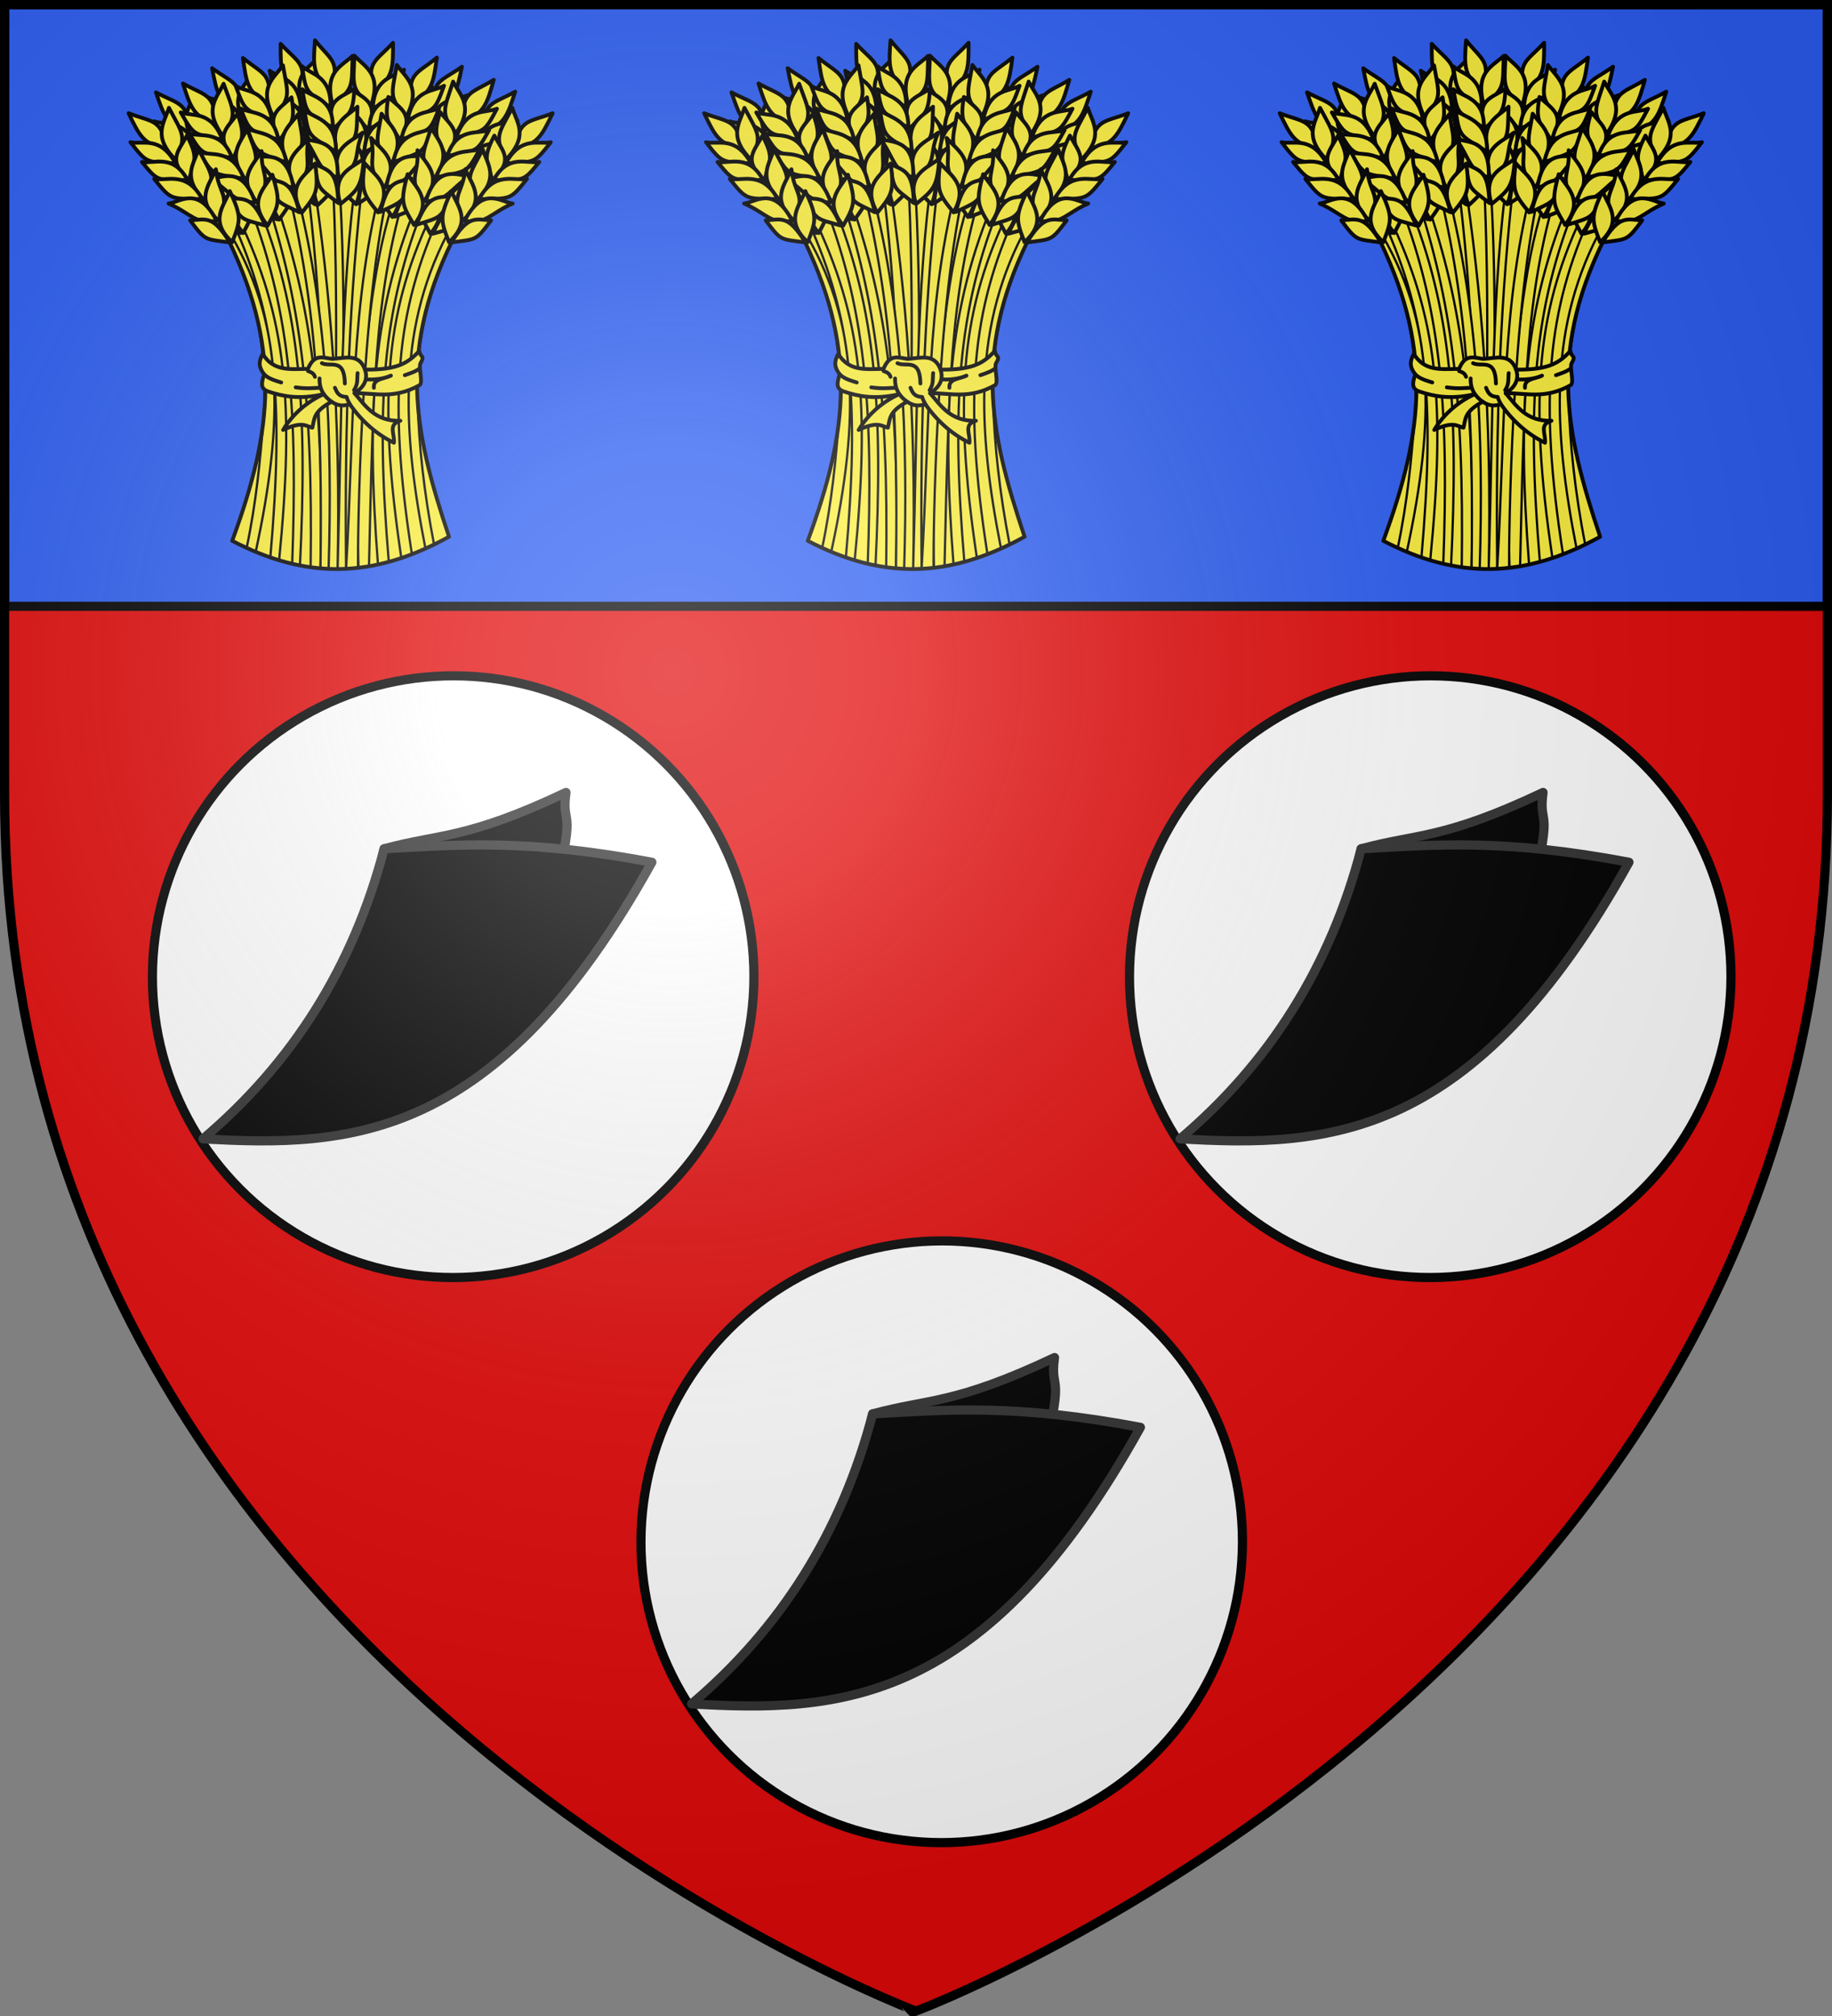
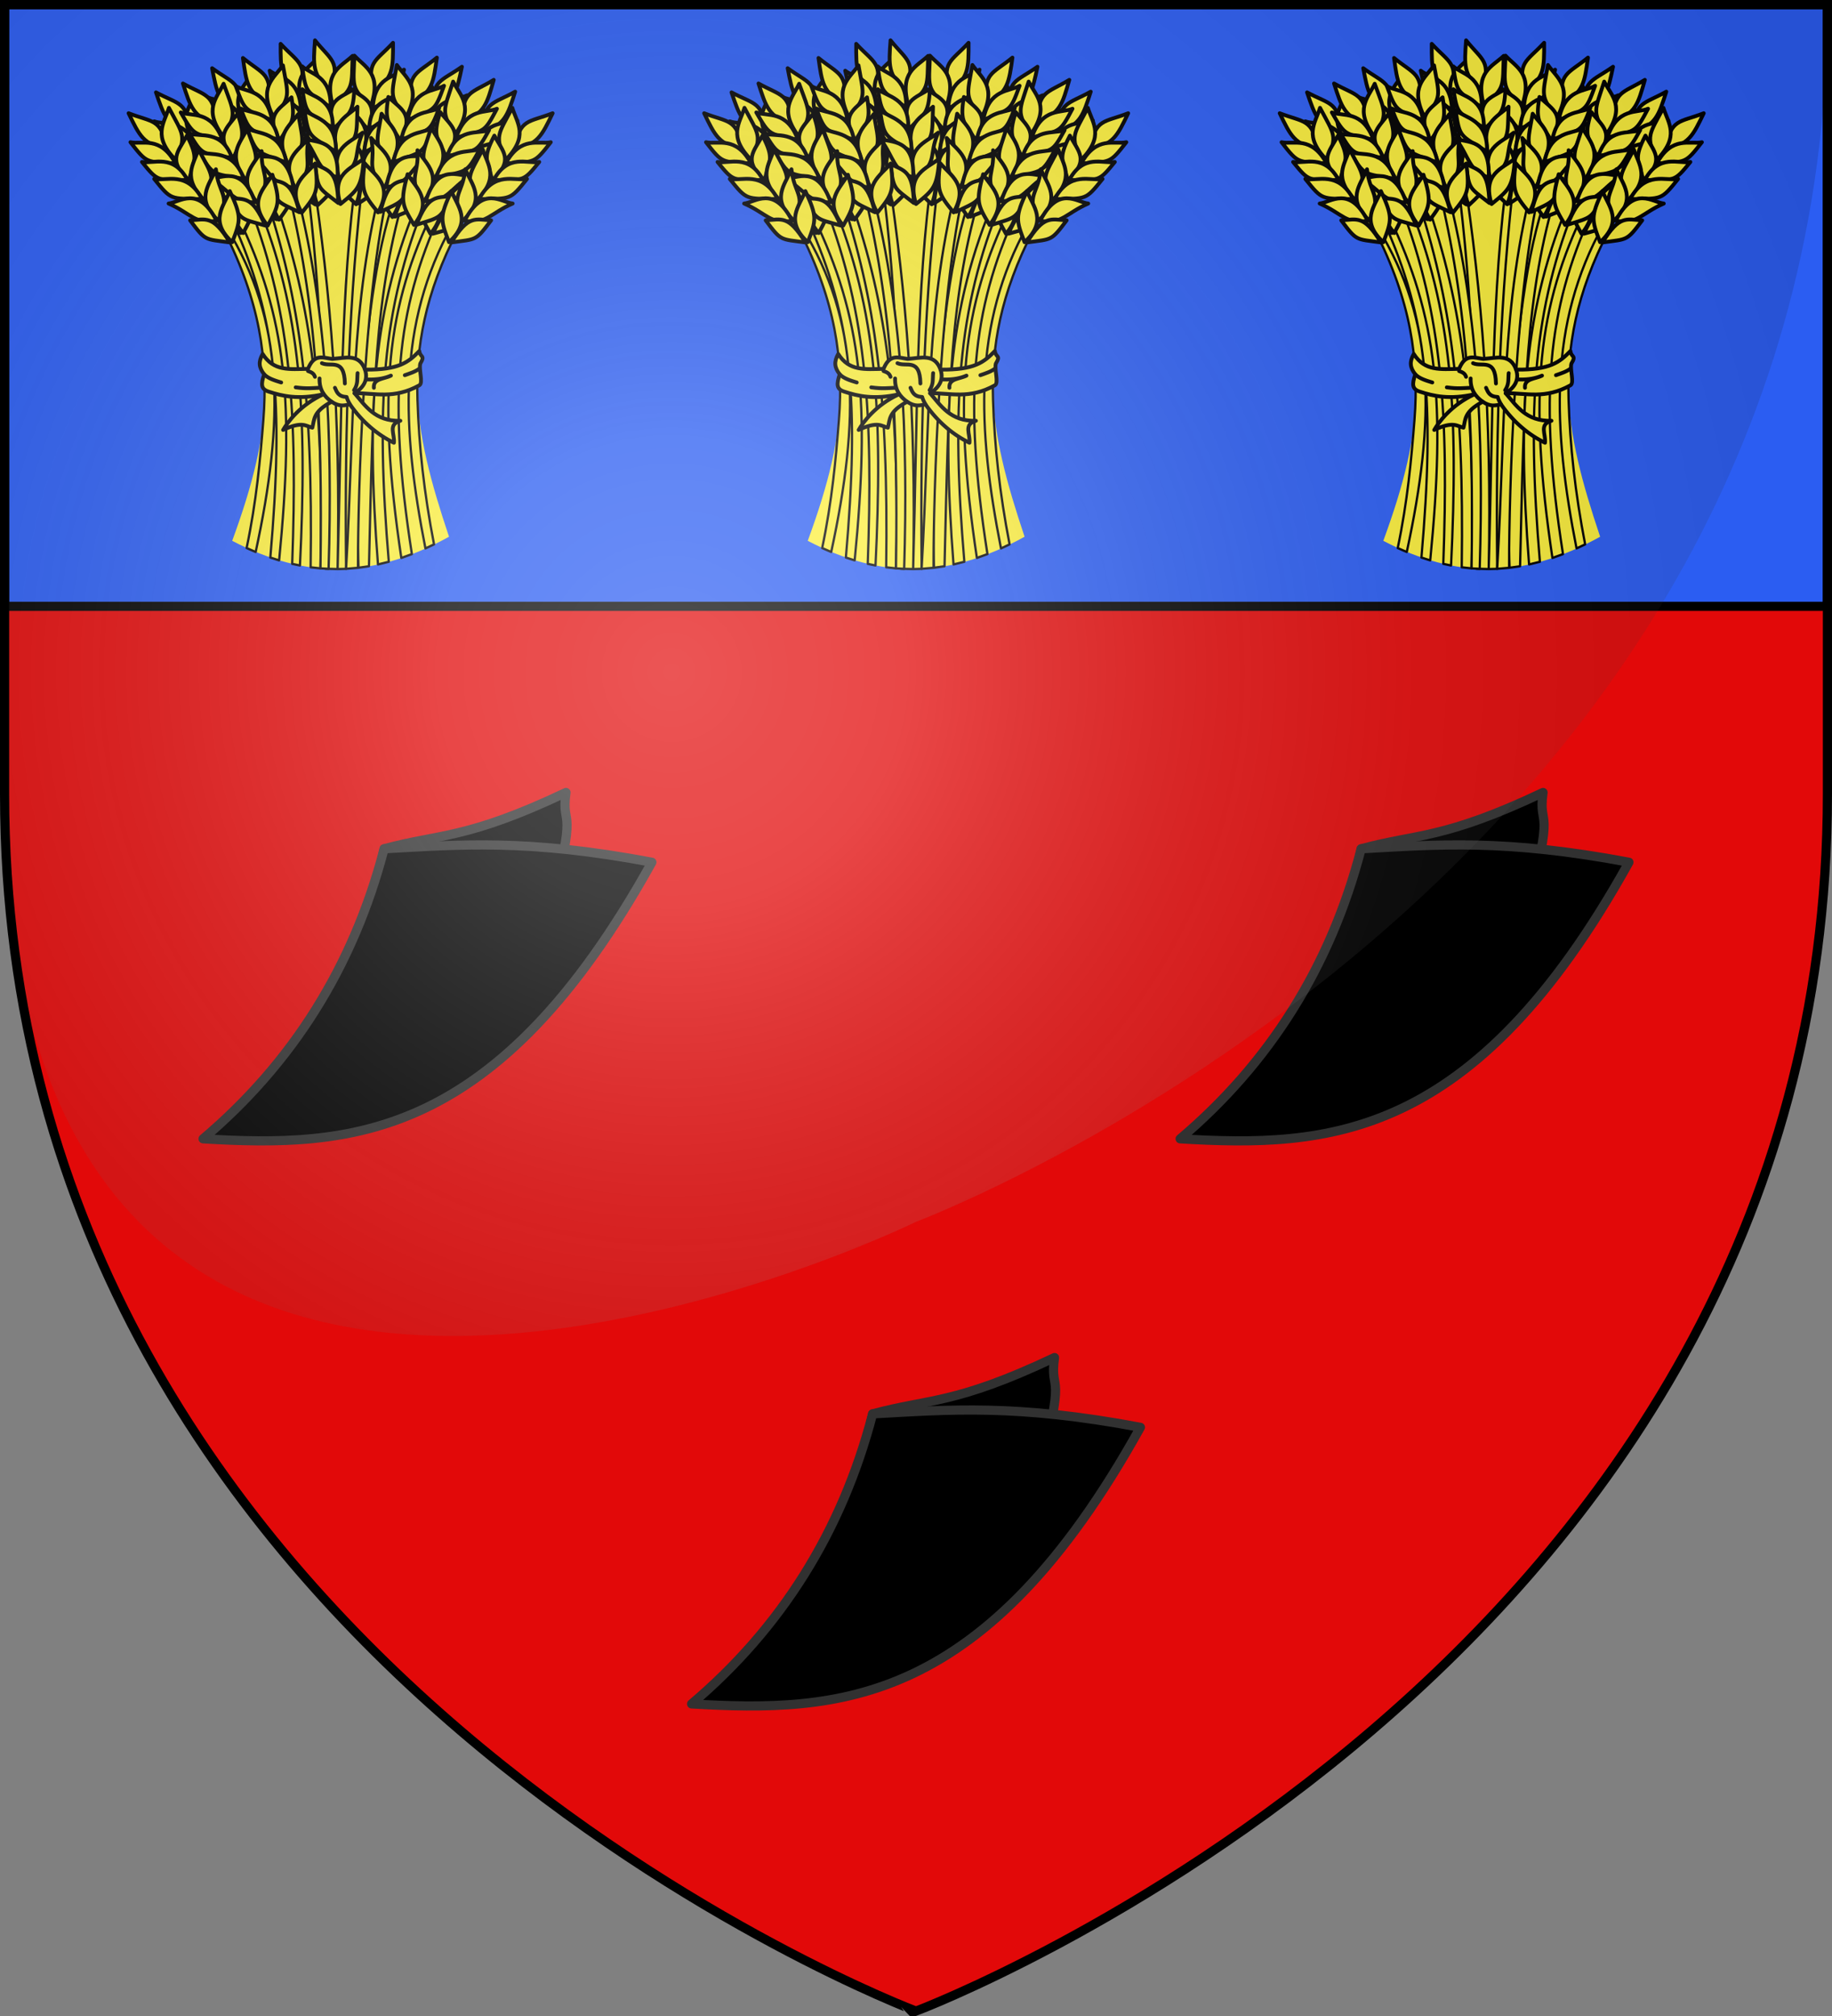
<svg xmlns="http://www.w3.org/2000/svg" xmlns:xlink="http://www.w3.org/1999/xlink" height="660" width="600">
  <rect width="100%" height="100%" fill="#808080" stroke="none" />
  <radialGradient id="d" cx="220" cy="220" gradientUnits="userSpaceOnUse" r="405">
    <stop offset="0" stop-color="#fff" stop-opacity=".31" />
    <stop offset=".19" stop-color="#fff" stop-opacity=".25" />
    <stop offset=".6" stop-color="#6b6b6b" stop-opacity=".125" />
    <stop offset="1" stop-opacity=".125" />
  </radialGradient>
  <path d="M1.5 1.5h597V260c0 286.31-298.5 398.5-298.5 398.5S1.5 546.31 1.5 260z" fill="#e20909" />
  <path d="M1.5 1.5h597v197H1.5z" fill="#2b5df2" stroke="#000" stroke-width="3" />
  <g id="b" stroke-width="3.749">
    <path d="M103.373 491.87c40.027-108.675 49.812-190.355-8.51-304.61 95.698-93.533 166.363-63.44 230.274 0-60.184 115.495-43.502 196.459-8.51 300.614-75.15 41.368-140.772 41.701-213.254 3.996z" fill="#fcef3c" transform="matrix(.333 0 0 .334 41.625 12.769)" />
-     <path d="M201.821 128.306c7.222 130.901 2.056 261.03 1.358 391.226l7.992-.063c-.958-130.918 6.143-257.91-3.175-391.541z" fill="#fcef3c" stroke="#000" stroke-linecap="round" stroke-linejoin="round" stroke-width="2.249" transform="matrix(.333 0 0 .334 41.625 12.769)" />
    <path d="m142.565 149.328-6.444 4.128c33.968 102.232 46.75 197.166 44.38 364.357l9.68 1.072c4.12-169.153-10.969-267.267-47.616-369.557zm125.43-6.398c-43.764 104.241-41.916 343.157-40.426 375.336l10.324-1.497c4.054-171.534 4.946-265.694 36.672-370.183zM182.49 131.74l-6.507 1.954c15.895 118.962 18.559 238.357 18.826 385.524l12.224.323c3.225-153.19-6.891-270.821-24.543-387.8zm24.543 387.801 8.339-.234c-1.524-148.392 3.185-269.134 17.309-389.3l-6.665-1.135c-16.503 119.638-14.598 237.679-18.983 390.67z" fill="#fcef3c" stroke="#000" stroke-linecap="round" stroke-linejoin="round" stroke-width="2.249" transform="matrix(.333 0 0 .334 41.625 12.769)" />
    <path d="m325.324 187.274-5.402-5.263c-54.714 97.586-49.628 199.977-26.5 317.317l8.465-3.967c-9.9-50.686-14.91-97.317-16.299-141.692-1.615-51.594 7.17-103.9 39.736-166.395zm-207.776 311.67 8.908 3.867c28.259-130.387 28.204-225.937-28.712-318.152l-2.717 2.615c35.522 69.587 43.686 126.89 39.01 186-3.043 38.45-6.823 80.034-16.489 125.67zm170.346-343.691c-46.786 107.47-52.71 210.468-41.157 359.785l10.644-2.624c-12.744-151.026-7.045-247.992 36.293-352.938zm-160.333 4.192-6.601 4.98c40.704 106.454 46.643 205.545 41.41 350.033l7.643 1.604c7.118-147.127 1.762-249.712-42.452-356.617zm124.42-23.859c-33.18 124.031-28.048 237.106-36.61 383.722l11.714-.986c-.284-27.379 1.923-258.25 32.002-379.742zm-88.19 2.68-7.012 3.246c30.152 120.508 35.379 232.024 33.402 377.373l8.007.43c3.875-129.761-.926-257.116-34.397-381.05zm-54.708 35.992-5.212 4.664c43.1 94.598 50.362 176.756 36.988 329.336l8.655 2.779c15.272-154.827 7.143-238.233-40.43-336.78zm193.088-8.069c-46.825 95.36-56.546 181.92-32.471 342.468l10.392-3.755c-23.97-153.227-15.087-239.57 27.89-333.796z" fill="#fcef3c" stroke="#000" stroke-linecap="round" stroke-linejoin="round" stroke-width="2.249" transform="matrix(.333 0 0 .334 41.625 12.769)" />
-     <path d="M103.373 491.87c40.027-108.675 49.812-190.355-8.51-304.61 95.698-93.533 166.363-63.44 230.274 0-60.184 115.495-43.502 196.459-8.51 300.614-75.15 41.368-140.772 41.701-213.254 3.996z" fill="none" stroke="#000" stroke-linecap="round" stroke-linejoin="round" transform="matrix(.333 0 0 .334 41.625 12.769)" />
    <path d="M177.929 323.433c6.22-15.56 15.299-10.7 23.777-9.74 12.994-.859 26.335-5.708 32.276 10.47 33.2.401 42.656-7.132 53.426-18.2.817 6.62 6.118 3.795.954 12.298-1.662 5.755 3.119 19.052-.944 21.3-25.154 13.91-43.549 7.495-63.744 7.747 10.238 11.584 19.882 27.855 45.1 27-12.552 3.583-5.395 13.064-6.35 21.557-15.68-7.498-31.043-20.154-43.26-37.63-5.205.858-9.884 2.831-18.04-2.572-18.462 9.881-16.824 17.33-18.923 25.413-5.951-1.174-9.618-6.888-28.756 2.231 4.245-7.353 16.538-24.399 39.662-34.987-24.54 5.497-40.426 1.863-54.004-2.619-7.545-2.49-7.557-6.994-4.294-16.933-5.22-6.601-5.835-12.197-1.475-19.944 10.84 17.105 26.164 14.925 44.594 14.608z" fill="#fcef3c" stroke="#000" stroke-linecap="round" stroke-linejoin="round" transform="matrix(.333 0 0 .334 41.625 12.732)" />
    <path d="M177.915 325.571c2.69 1.073 5.57 1.77 6.845 5.667m51.552 2.616c10.652.315 17.52-1.4 23.155-3.778-6.377 3.33-17.66 2.697-16.747 11.915m-53.591 0c-6.902.214-12.076 1.147-23.301-.436m121.785-18.43c-4.366 3.256-9.476 4.73-14.457 6.515m-138.347-.872c4.048 4.195 10.432 6.06 16.747 7.992m52.864 5.232c1.866 4.158 3.245 8.602 11.504 9.009.728 3.107 2.22 5.033 3.24 7.234m4.042-13.919c4.146-6.165 2.883-11.25 3.495-16.71m7.281-3.442c3.325 9.96-1.236 17.436-10.308 23.144m-32.07-29.438c8.45 4.148 22.125-5.763 22.573 19.907m-13.054 17.887c-6.964-5.008-12.216-11.659-11.849-22.827" fill="none" stroke="#000" stroke-linecap="round" stroke-linejoin="round" transform="matrix(.333 0 0 .334 41.625 12.732)" />
    <g transform="matrix(.333 0 0 .334 41.625 12.769)">
      <use height="100%" transform="scale(-1 1) rotate(25.98 19.575 -531.825)" width="100%" xlink:href="#a" />
      <use height="100%" transform="scale(-1 1) rotate(14 21.637 -1297.018)" width="100%" xlink:href="#a" />
      <use height="100%" transform="scale(-1 1) rotate(8 -38.903 -2677.584)" width="100%" xlink:href="#a" />
      <use height="100%" transform="rotate(25.97 223.71 363.012)" width="100%" xlink:href="#a" />
      <use height="100%" transform="rotate(14.98 210.36 363.123)" width="100%" xlink:href="#a" />
      <use height="100%" transform="rotate(7 182.025 282.614)" width="100%" xlink:href="#a" />
      <use height="100%" transform="rotate(30 226.478 379.114)" width="100%" xlink:href="#a" />
      <use height="100%" transform="rotate(18.01 228.553 400.508)" width="100%" xlink:href="#a" />
      <use height="100%" transform="rotate(8 236.785 440.257)" width="100%" xlink:href="#a" />
      <g id="a" fill="#fcef3c" stroke="#000" stroke-linecap="round" stroke-linejoin="round" stroke-width="3.722">
        <path d="M1.47 72.753c23.804 9.243 32.115 5.037 37.598 34.628-22.713-3.216-27.076-12.893-37.598-34.628z" stroke-width="3.748" />
        <path d="M41.132 67.458c-4.72 15.298-16.597 27.776 6.963 51.398 10.334-24.423 7.161-24.853-6.963-51.398z" stroke-width="3.748" />
        <path d="M58.796 94.681c-8.416 15.894-19.524 23.764 1.999 43.903 4.626-19.364 10.228-20.6-2-43.903z" stroke-width="3.748" />
        <path d="M70.195 108.236c-4.834 15.103-16.762 27.496 6.459 50.538 10.5-24.138 7.349-24.533-6.46-50.538z" stroke-width="3.748" />
        <path d="M87.345 127.67c-6.603 15.747-20.85 29.324 3 50.828 11.681-26.695-.325-25.806-3-50.828z" stroke-width="3.748" />
        <path d="M101.043 149.103c-6.09 15.054-20.489 29.126 2.364 50.045 8.412-21.768 9.295-24.959-2.364-50.045zM3.3 101.153c11.287 2.691 29.332-6.809 44.348 20.854-29.171-1.9-27.68.416-44.349-20.854z" stroke-width="3.748" />
        <path d="M14.634 120.524c11.558 1.96 30.837-8.328 44.809 17.695-30.162-.15-28.748 2.016-44.809-17.695z" stroke-width="3.748" />
        <path d="M26.683 137.164c12.118 2.32 32.062-8.278 47.18 19.775-31.525-.757-30.005 1.582-47.18-19.775z" stroke-width="3.748" />
        <path d="M40.789 161.27c10.987-1.106 29.131-18.24 47.21 16.868-20.97 4.061-25.114-7.24-47.21-16.869z" stroke-width="3.748" />
        <path d="M61.982 177.738c15.583-.9 22.31-5.456 39.041 21.649-25.009-3.399-23.604-1.19-39.04-21.649z" stroke-width="3.748" />
      </g>
      <use height="100%" transform="scale(-1 1) rotate(18 20.475 -920.968)" width="100%" xlink:href="#a" />
      <use height="100%" transform="scale(-1 1) rotate(10.02 6.92 -2008.721)" width="100%" xlink:href="#a" />
      <use height="100%" transform="matrix(-1 0 0 1 420 0)" width="100%" xlink:href="#a" />
    </g>
  </g>
  <use height="100%" transform="translate(188.5)" width="100%" xlink:href="#b" />
  <use height="100%" transform="translate(377)" width="100%" xlink:href="#b" />
  <g id="c" stroke-linejoin="round" stroke-width="3">
-     <ellipse cx="308.946" cy="504.742" fill="#fff" rx="98.499" ry="98.5" stroke="#000" transform="skewX(-.06)" />
    <g stroke="#313131">
      <path d="M345.369 444.439c-32.753 15.505-41.28 13.43-59.573 18.44l-7.446 33.302 61.227-11.835c10.362-37.898 4.06-27.186 5.792-39.907z" />
      <path d="M373.5 467.282c-40.68-7.666-62.389-5.797-87.704-4.403-10.092 38.705-30.083 70.191-59.296 94.952 47.974 2.775 96.137 1.077 147-90.549z" />
    </g>
  </g>
  <use height="100%" transform="translate(160 -185)" width="100%" xlink:href="#c" />
  <use height="100%" transform="translate(-160 -185)" width="100%" xlink:href="#c" />
-   <path d="M1.5 1.5h597V260c0 286.31-298.5 398.5-298.5 398.5S1.5 546.31 1.5 260z" fill="url(#d)" />
+   <path d="M1.5 1.5h597c0 286.31-298.5 398.5-298.5 398.5S1.5 546.31 1.5 260z" fill="url(#d)" />
  <path d="M1.5 1.5h597v258.46c0 286.265-298.5 398.438-298.5 398.438S1.5 546.225 1.5 259.96z" fill="none" stroke="#000" stroke-width="3" />
</svg>